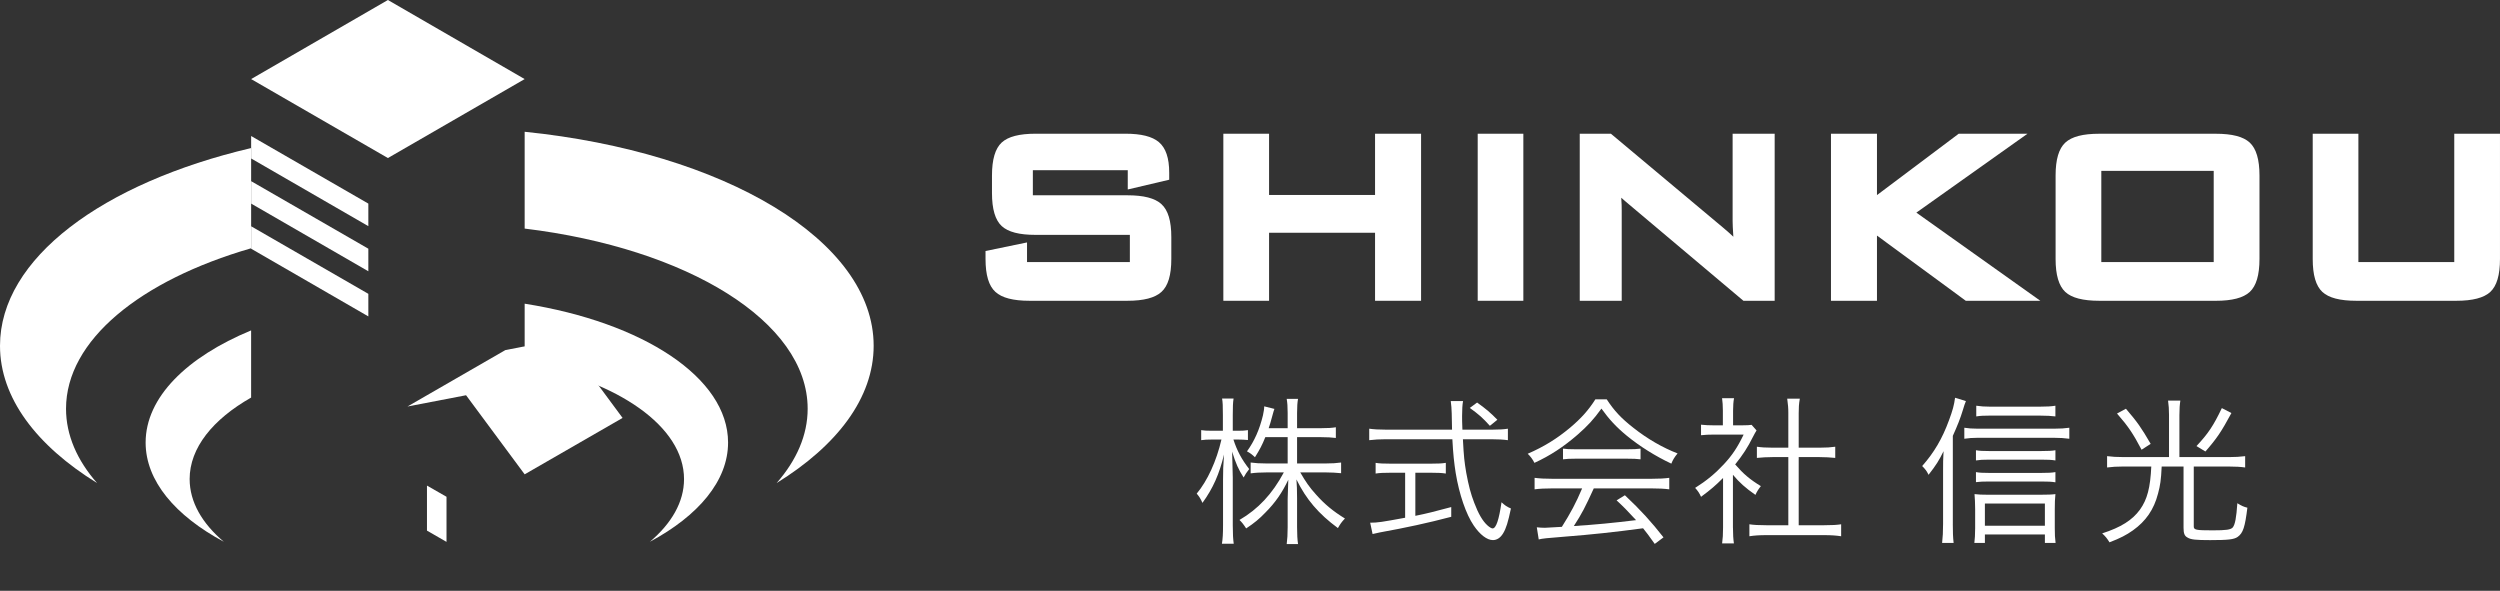
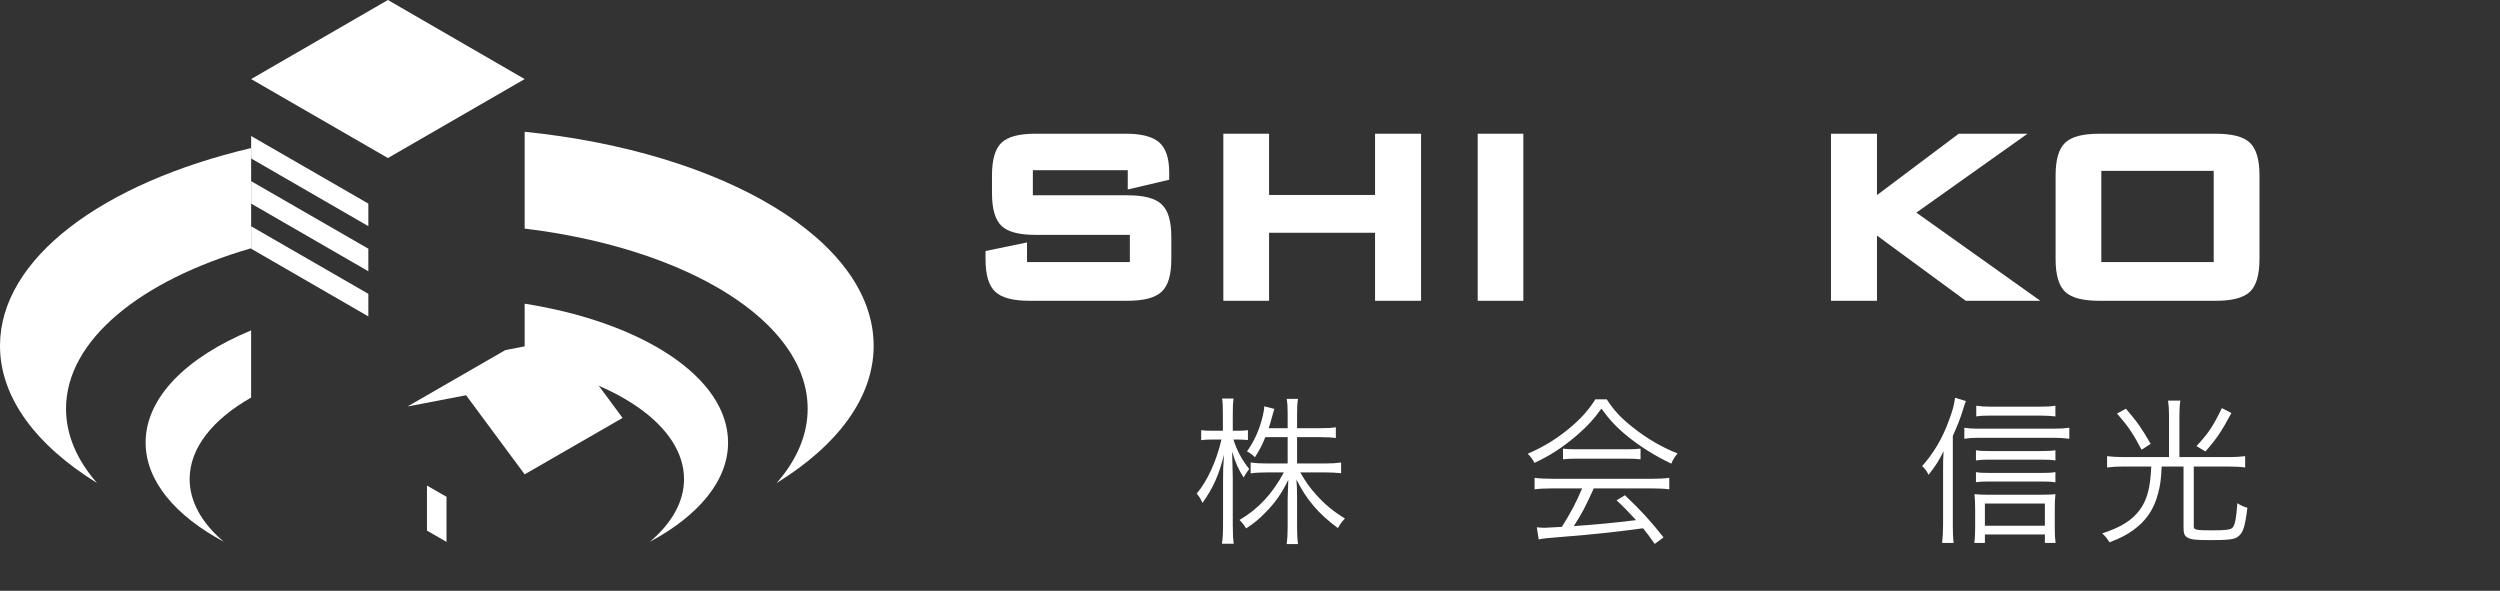
<svg xmlns="http://www.w3.org/2000/svg" viewBox="0 0 172.359 40.732">
  <rect x="0" y="0" width="172.359" height="40.732" fill="#333333" stroke="none" />
  <g fill="#fff">
-     <path d="m169.345 20.737h-6.887c-1.137 0-1.901-.202-2.345-.609-.449-.42-.666-1.162-.666-2.278v-8.63h3.149v8.85h6.61v-8.85h3.152v8.63c0 1.116-.22 1.862-.669 2.278-.444.407-1.213.609-2.345.609z" />
    <path d="m77.722 20.737h-6.741c-1.129 0-1.903-.202-2.35-.609-.461-.417-.685-1.162-.685-2.278v-.544l2.861-.592v1.356h7.09v-1.877h-6.495c-1.129 0-1.894-.196-2.342-.608-.446-.418-.669-1.163-.669-2.277v-1.204c0-1.114.222-1.859.669-2.277.449-.41 1.213-.608 2.342-.608h6.192c1.086 0 1.839.189 2.302.577.478.405.714 1.095.714 2.117v.478l-2.858.673v-1.328h-6.543v1.728h6.509c1.134 0 1.901.196 2.354.608.461.42.683 1.163.683 2.277v1.501c0 1.116-.222 1.862-.683 2.278-.449.407-1.218.609-2.35.609z" />
    <path d="m97.974 20.737h-3.173v-4.69h-7.307v4.69h-3.152v-11.517h3.152v4.222h7.307v-4.222h3.173z" />
    <path d="m105.025 20.737h-3.147v-11.517h3.147z" />
-     <path d="m122.352 20.737h-2.154l-8.09-6.814c-.115-.092-.227-.19-.334-.29.029.343.033.639.033.902v6.202h-2.894v-11.517h2.149l.086.072 7.67 6.421c.258.217.487.42.685.609-.036-.535-.05-.893-.05-1.07v-6.032h2.899z" />
    <path d="m140.669 20.737h-5.141l-6.123-4.496v4.496h-3.171v-11.517h3.171v4.231l5.635-4.231h4.742l-7.661 5.439 8.546 6.078z" />
    <path d="m152.762 20.737h-8.026c-1.137 0-1.906-.202-2.347-.609-.446-.42-.669-1.162-.669-2.278v-5.745c0-1.114.222-1.859.669-2.273.446-.413 1.211-.611 2.347-.611h8.026c1.129 0 1.898.198 2.342.608.449.418.673 1.163.673 2.277v5.745c0 1.116-.224 1.862-.673 2.278-.444.407-1.213.609-2.342.609zm-7.89-2.667h7.749v-6.29h-7.749z" />
    <path d="m85.036 30.303c.253.781.572 1.375 1.089 2.035-.165.209-.286.386-.385.583-.352-.55-.539-.957-.792-1.782q.022.814.044 1.782v3.29c0 .616.022.957.066 1.276h-.814c.055-.319.077-.704.077-1.276v-3.125c0-.561.011-1.022.066-1.749-.319 1.343-.759 2.333-1.485 3.334-.132-.297-.22-.43-.396-.639.737-.88 1.364-2.244 1.705-3.729h-.627c-.33 0-.583.012-.77.044v-.692c.187.032.407.044.77.044h.726v-1.09c0-.616-.011-.891-.055-1.133h.792c-.044.275-.055.572-.055 1.133v1.09h.363c.308 0 .484-.012.682-.044v.682c-.209-.021-.44-.033-.682-.033h-.319zm2.2-.165c-.22.551-.385.858-.715 1.387-.209-.198-.308-.275-.55-.407.517-.715.869-1.519 1.1-2.476.055-.274.088-.439.088-.627l.704.176c-.044.1-.055.165-.176.595-.066.253-.143.517-.22.736h1.309v-1.045c0-.451-.022-.715-.066-.979h.781c-.044.253-.066.517-.066.968v1.056h1.606c.517 0 .803-.021 1.067-.065v.737c-.275-.033-.594-.056-1.067-.056h-1.606v1.815h1.969c.44 0 .748-.021 1.067-.065v.736c-.341-.032-.682-.055-1.078-.055h-1.738c.374.649.638 1.034 1.089 1.529.605.682 1.188 1.155 1.991 1.65-.231.242-.33.385-.484.66-1.331-.979-2.189-1.98-2.86-3.355q.011.22.033.583c0 .198.011.473.011.726v1.991c0 .507.022.848.066 1.155h-.781c.044-.33.066-.671.066-1.166v-1.947c0-.099.011-.539.044-1.32-.418.88-.891 1.573-1.573 2.256-.418.439-.781.736-1.332 1.1-.176-.274-.308-.439-.462-.583 1.287-.748 2.266-1.793 3.059-3.278h-1.188c-.44 0-.792.022-1.1.066v-.748c.319.044.638.065 1.1.065h1.452v-1.815z" />
-     <path d="m102.894 29.622c.473 0 .792-.022 1.066-.066v.792c-.318-.044-.671-.065-1.133-.065h-1.969c.065 1.243.099 1.518.23 2.311.165.891.309 1.44.55 2.067.286.76.583 1.266.913 1.562.144.132.286.209.353.209.242 0 .44-.594.616-1.804.242.22.363.308.649.429-.198.936-.33 1.375-.54 1.716-.187.309-.429.463-.704.463-.406 0-.891-.374-1.319-1.002-.539-.792-1.002-2.156-1.244-3.619-.11-.693-.176-1.298-.231-2.332h-4.599c-.451 0-.759.021-1.133.065v-.792c.308.044.649.066 1.133.066h4.577q-.011-.341-.022-1.111-.011-.462-.066-.858h.847c-.044.231-.066.583-.066 1.023 0 .231 0 .451.022.946h2.068zm-7.064 2.971c-.418 0-.715.011-.99.055v-.737c.264.044.528.055 1.001.055h2.849c.473 0 .715-.011.99-.055v.737c-.275-.044-.561-.055-.979-.055h-1.122v2.97c.814-.165 1.287-.286 2.475-.604v.671c-1.628.429-3.103.748-4.929 1.078-.154.033-.363.077-.495.11l-.165-.781c.517 0 .792-.044 2.41-.342v-3.102zm6.887-3.236c-.483-.539-.78-.803-1.386-1.231l.506-.374c.639.462.925.704 1.397 1.188l-.518.418z" />
    <path d="m110.773 27.531c.517.792 1.001 1.31 1.848 1.97.958.759 2.014 1.364 3.037 1.76-.221.265-.33.451-.43.704-1.1-.517-2.167-1.188-3.058-1.914-.737-.604-1.243-1.155-1.761-1.881-.539.748-.957 1.199-1.65 1.804-.968.836-1.87 1.431-2.97 1.937-.11-.231-.286-.462-.463-.627 1.134-.495 2.003-1.034 2.916-1.793.759-.639 1.265-1.199 1.749-1.959h.781zm-3.719 6.14c-.539 0-.924.021-1.254.065v-.792c.341.044.704.066 1.254.066h6.777c.561 0 .913-.022 1.254-.066v.792c-.341-.044-.715-.065-1.254-.065h-3.95c-.604 1.319-.813 1.727-1.375 2.596 1.519-.099 2.662-.209 4.291-.407-.66-.715-.858-.913-1.343-1.364l.572-.352c1.101 1.034 1.837 1.849 2.662 2.904l-.604.451c-.43-.605-.572-.792-.804-1.078-1.958.264-3.619.44-5.335.572-1.364.109-1.585.132-1.859.198l-.133-.837c.188.022.396.033.562.033q.176 0 1.166-.065c.616-.979.969-1.64 1.397-2.651zm.704-2.741c.22.033.462.044.869.044h3.554c.429 0 .682-.011.924-.044v.737c-.23-.033-.517-.044-.924-.044h-3.564c-.33 0-.639.011-.858.044v-.737z" />
-     <path d="m119.477 36.387c0 .462.021.781.065 1.078h-.813c.044-.319.065-.627.065-1.089v-3.422c-.539.539-.836.792-1.518 1.299-.121-.265-.209-.396-.407-.616.77-.484 1.375-.979 1.98-1.629.571-.615.935-1.154 1.364-2.046h-2.058c-.33 0-.572.011-.88.044v-.726c.297.032.539.044.857.044h.649v-1.023c0-.319-.021-.605-.055-.848h.825c-.044.231-.066.518-.066.858v1.013h.638c.33 0 .507-.012.639-.033l.341.385c-.077.121-.143.242-.264.474-.33.671-.693 1.231-1.21 1.87.561.648 1.012 1.034 1.771 1.496-.165.209-.264.363-.374.604-.693-.483-1.1-.847-1.551-1.386v3.652zm3.817-7.899c0-.374-.022-.583-.077-1.001h.869c-.066.386-.077.627-.077 1.001v2.377h1.441c.473 0 .771-.022 1.078-.066v.771c-.341-.033-.693-.056-1.078-.056h-1.441v4.698h1.738c.572 0 .902-.022 1.188-.066v.825c-.363-.055-.704-.077-1.188-.077h-3.96c-.484 0-.825.022-1.178.077v-.825c.286.044.616.066 1.188.066h1.496v-4.698h-1.089c-.374 0-.737.022-1.078.056v-.771c.286.044.615.066 1.078.066h1.089v-2.377z" />
    <path d="m134.634 36.145c0 .507.011.913.056 1.287h-.793c.044-.418.066-.759.066-1.319v-3.675c0-.55 0-.737.033-1.331-.319.648-.495.935-1.034 1.628-.144-.286-.198-.353-.44-.605.825-.935 1.387-1.892 1.849-3.157.253-.682.352-1.045.418-1.551l.748.23c-.077.188-.121.319-.209.616-.176.583-.385 1.101-.693 1.782v6.095zm.792-6.655c.275.044.551.065.925.065h5.259c.439 0 .748-.021 1.056-.065v.759c-.319-.044-.66-.066-1.067-.066h-5.247c-.353 0-.639.022-.925.066v-.759zm1.42 7.942h-.727c.033-.264.055-.594.055-1.012v-1.31c0-.406-.021-.759-.044-1.045.231.033.539.044.913.044h3.631c.484 0 .803-.011 1.034-.044-.033.309-.044.605-.044 1.045v1.31c0 .407.011.682.055 1.012h-.737v-.583h-4.136zm4.862-5.687c-.264-.044-.539-.055-.946-.055h-3.652c-.407 0-.605.011-.88.055v-.704c.253.044.451.055.88.055h3.642c.429 0 .715-.011.957-.055v.704zm0 1.507c-.275-.044-.518-.055-.946-.055h-3.652c-.407 0-.616.011-.88.044v-.693c.242.045.462.056.88.056h3.652c.44 0 .683-.011.946-.056zm0-4.543c-.264-.033-.616-.056-1.101-.056h-3.41c-.418 0-.682.012-.946.056v-.737c.297.044.583.066.979.066h3.355c.539 0 .858-.022 1.122-.066v.737zm-.726 7.536v-1.529h-4.136v1.529z" />
    <path d="m149.54 28.621c0-.396-.022-.672-.066-1.002h.848c-.044.275-.066.572-.066 1.002v2.893h3.399c.451 0 .781-.021 1.134-.065v.781c-.298-.044-.649-.066-1.123-.066h-2.42v4.126c0 .242.132.274 1.31.274.924 0 1.231-.044 1.375-.197.165-.198.253-.693.319-1.673.308.188.429.242.692.309-.165 1.342-.297 1.749-.671 2.013-.253.177-.66.221-1.893.221-.99 0-1.331-.033-1.562-.177-.209-.109-.275-.286-.275-.671v-4.225h-1.507c-.044.936-.1 1.299-.253 1.87-.286 1.101-.837 1.893-1.728 2.53-.451.319-.869.539-1.617.825-.165-.264-.275-.407-.506-.616 1.298-.418 2.079-.913 2.607-1.639.506-.704.715-1.529.78-2.971h-1.925c-.44 0-.792.022-1.122.066v-.781c.33.044.682.065 1.133.065h3.136v-2.893zm-2.97-.441c.814.957 1.045 1.287 1.705 2.42l-.627.407c-.583-1.111-.924-1.617-1.694-2.497zm7.272.297c-.693 1.287-1.013 1.761-1.794 2.651l-.615-.374c.803-.858 1.166-1.397 1.749-2.618z" />
    <path d="m36.172 5.452-9.428 5.444-9.43-5.444 9.43-5.452z" />
    <path d="m17.314 17.116v-6.909c-10.231 2.406-17.314 7.606-17.314 13.633 0 3.585 2.509 6.876 6.691 9.462-1.374-1.568-2.139-3.301-2.139-5.122 0-4.727 5.133-8.854 12.762-11.064z" />
    <path d="m36.172 20.938v4.127c6.424 1.222 10.988 4.325 10.988 7.968 0 1.577-.863 3.054-2.356 4.32 3.342-1.793 5.392-4.198 5.392-6.842 0-4.492-5.895-8.29-14.024-9.574z" />
    <path d="m36.172 9.085v6.674c11.199 1.36 19.511 6.403 19.511 12.42 0 1.821-.765 3.553-2.138 5.123 4.183-2.587 6.688-5.878 6.688-9.463 0-7.28-10.329-13.353-24.062-14.755z" />
    <path d="m13.074 33.033c0-2.156 1.603-4.123 4.239-5.623v-4.631c-4.444 1.841-7.273 4.62-7.273 7.733 0 2.644 2.048 5.046 5.391 6.839-1.496-1.267-2.356-2.742-2.356-4.318z" />
    <path d="m25.395 15.592-8.08-4.666v-1.548l8.08 4.659z" />
    <path d="m25.395 18.702-8.08-4.665v-1.547l8.08 4.657z" />
    <path d="m25.395 21.815-8.08-4.668v-1.547l8.08 4.658z" />
    <path d="m38.882 23.352-4.043.785-6.747 3.889 4.04-.777 4.04 5.453 6.751-3.889z" />
    <path d="m30.784 37.359-1.347-.776v-3.105l1.347.771z" />
  </g>
</svg>